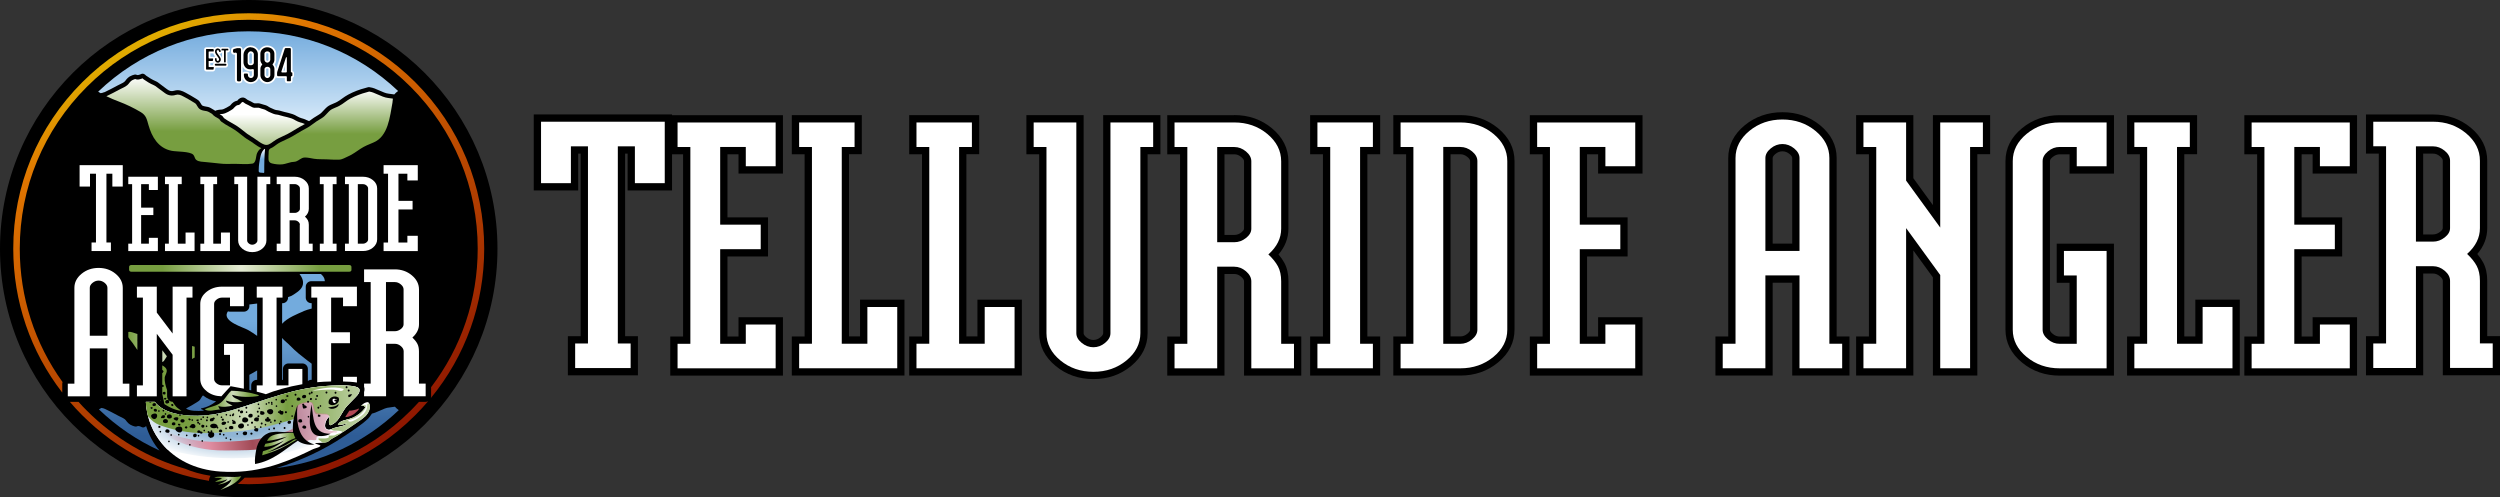
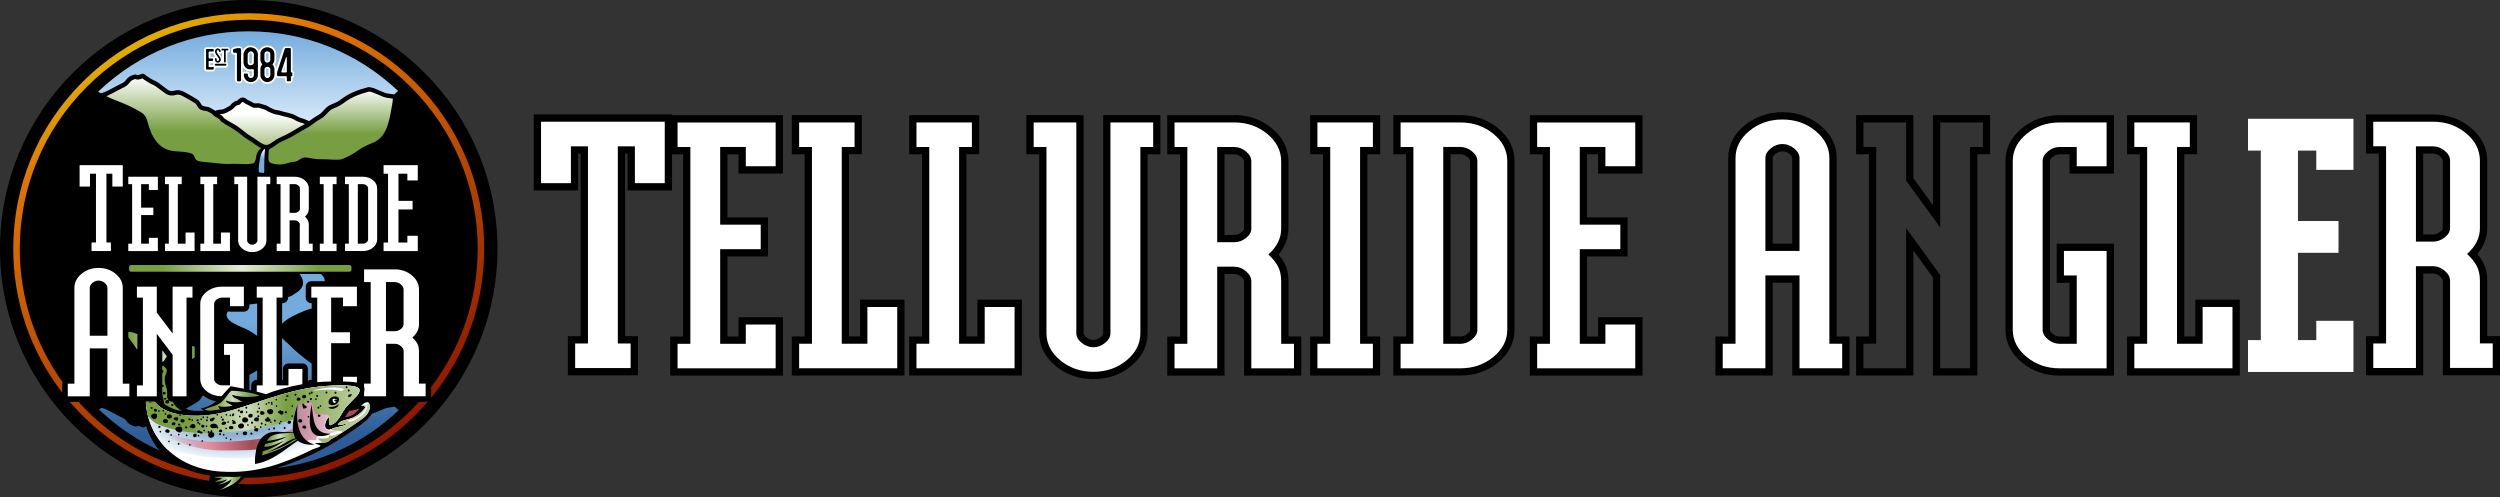
<svg xmlns="http://www.w3.org/2000/svg" xmlns:xlink="http://www.w3.org/1999/xlink" id="Layer_1" viewBox="0 0 552.5 109.94">
  <rect x="0" y="0" width="552.5" height="109.94" fill="#333333" stroke="none" />
  <defs>
    <style>.cls-1{fill:url(#radial-gradient);}.cls-1,.cls-2,.cls-3,.cls-4,.cls-5,.cls-6,.cls-7,.cls-8,.cls-9,.cls-10,.cls-11,.cls-12,.cls-13,.cls-14,.cls-15{fill-rule:evenodd;}.cls-2{fill:url(#linear-gradient);}.cls-16,.cls-6{fill:#fff;}.cls-3{fill:url(#linear-gradient-10);}.cls-4{fill:url(#radial-gradient-2);}.cls-17{fill:url(#linear-gradient-6);}.cls-5{fill:#b24855;}.cls-7{fill:url(#Gradient_Fill_11);}.cls-18{fill:url(#linear-gradient-12);}.cls-19{fill:url(#linear-gradient-11);}.cls-8{fill:url(#linear-gradient-8);}.cls-9{fill:url(#linear-gradient-9);}.cls-10{fill:url(#linear-gradient-3);}.cls-11{fill:url(#linear-gradient-2);}.cls-12{fill:url(#linear-gradient-4);}.cls-13{fill:url(#linear-gradient-7);}.cls-14{fill:url(#linear-gradient-5);}</style>
    <linearGradient id="linear-gradient" x1="57.88" y1="38.21" x2="57.88" y2="32.89" gradientUnits="userSpaceOnUse">
      <stop offset=".57" stop-color="#73abdd" />
      <stop offset="1" stop-color="#fff" />
    </linearGradient>
    <linearGradient id="Gradient_Fill_11" x1="54.89" y1="6.54" x2="54.89" y2="27.57" gradientUnits="userSpaceOnUse">
      <stop offset="0" stop-color="#73abdd" />
      <stop offset="1" stop-color="#d9ebfa" />
    </linearGradient>
    <linearGradient id="linear-gradient-2" x1="57.96" y1="32.15" x2="57.96" y2="21.44" gradientUnits="userSpaceOnUse">
      <stop offset="0" stop-color="#acc48a" />
      <stop offset=".64" stop-color="#fff" />
    </linearGradient>
    <linearGradient id="linear-gradient-3" x1="40.64" y1="37.79" x2="40.64" y2="16.89" gradientUnits="userSpaceOnUse">
      <stop offset=".42" stop-color="#779e40" />
      <stop offset="1" stop-color="#fff" />
    </linearGradient>
    <linearGradient id="linear-gradient-4" x1="73.1" y1="36.93" x2="73.1" y2="19.52" xlink:href="#linear-gradient-3" />
    <radialGradient id="radial-gradient" cx="-52.67" cy="75.92" fx="-52.67" fy="75.92" r="22.5" gradientTransform="translate(93.8 6.8) scale(.77 .69)" gradientUnits="userSpaceOnUse">
      <stop offset="0" stop-color="#e6ecd6" />
      <stop offset="1" stop-color="#779e40" />
    </radialGradient>
    <linearGradient id="linear-gradient-5" x1="45.25" y1="88.55" x2="57.24" y2="88.55" gradientUnits="userSpaceOnUse">
      <stop offset=".19" stop-color="#779e40" />
      <stop offset=".52" stop-color="#cfddbc" />
      <stop offset=".85" stop-color="#779e40" />
    </linearGradient>
    <radialGradient id="radial-gradient-2" cx="51.7" cy="92.5" fx="51.7" fy="92.5" r="22.47" gradientTransform="translate(0 51.6) scale(1 .44)" gradientUnits="userSpaceOnUse">
      <stop offset=".42" stop-color="#90b5d4" />
      <stop offset="1" stop-color="#fff" />
    </radialGradient>
    <linearGradient id="linear-gradient-6" x1="32.24" y1="89.3" x2="81.77" y2="89.3" gradientUnits="userSpaceOnUse">
      <stop offset=".19" stop-color="#779e40" />
      <stop offset=".45" stop-color="#cfddbc" />
      <stop offset=".63" stop-color="#779e40" />
      <stop offset=".98" stop-color="#c2d4aa" />
    </linearGradient>
    <linearGradient id="linear-gradient-7" x1="73.29" y1="102.56" x2="37.55" y2="108.73" gradientTransform="translate(3.19 -12.04) rotate(1.53)" gradientUnits="userSpaceOnUse">
      <stop offset="0" stop-color="#d8839c" stop-opacity=".47" />
      <stop offset=".51" stop-color="#a14a56" />
      <stop offset=".77" stop-color="#df8da1" />
      <stop offset="1" stop-color="#d8839c" stop-opacity=".1" />
    </linearGradient>
    <linearGradient id="linear-gradient-8" x1="47.36" y1="106.78" x2="53.32" y2="106.78" xlink:href="#linear-gradient-5" />
    <linearGradient id="linear-gradient-9" x1="57.92" y1="98.12" x2="65.64" y2="98.12" xlink:href="#linear-gradient-5" />
    <linearGradient id="linear-gradient-10" x1="28.35" y1="76.68" x2="43.03" y2="76.68" gradientUnits="userSpaceOnUse">
      <stop offset="0" stop-color="#779e40" />
      <stop offset=".52" stop-color="#cfddbc" />
      <stop offset="1" stop-color="#779e40" />
    </linearGradient>
    <linearGradient id="linear-gradient-11" x1="28.95" y1="8.39" x2="81.21" y2="101.93" gradientUnits="userSpaceOnUse">
      <stop offset=".02" stop-color="#e0ab00" />
      <stop offset=".15" stop-color="#e07500" />
      <stop offset="1" stop-color="#8c1400" />
    </linearGradient>
    <linearGradient id="linear-gradient-12" x1="54.99" y1="60.39" x2="54.99" y2="103.07" gradientUnits="userSpaceOnUse">
      <stop offset=".25" stop-color="#73abdd" />
      <stop offset=".84" stop-color="#2e5c96" />
    </linearGradient>
  </defs>
  <g>
    <path class="cls-15" d="m109.94,54.97c0,30.36-24.61,54.97-54.97,54.97S0,85.33,0,54.97,24.61,0,54.97,0s54.97,24.61,54.97,54.97Z" />
    <path class="cls-2" d="m58.24,38.21c-.07,0-.15-.01-.21-.02-.14-.02-.29-.02-.43-.03-.12-.01-.25-.03-.34-.11-.13-.13-.08-.39-.08-.55,0-.11.02-.67.03-.75.02-.18.04-.37.06-.55.05-.36.1-.72.17-1.07.11-.55.24-1.15.52-1.62.4-.66.62-.61.62-.61,0,0-.18,1.82-.18,3.95v1.08c0,.1.02.25-.11.29-.02,0-.04,0-.06.01Z" />
    <path class="cls-7" d="m23.09,20.38c.97-.47,1.98-.99,2.92-1.5.14-.08.31-.16.48-.24.43-.2.97-.46,1.18-.75.35-.48.76-.97,1.51-1.23l.11-.04c.13-.05.28-.1.43-.13.25-.05.44.03.55.07.03,0,.06.02.09.03.13.03.38-.06.58-.12l.07-.02s.05-.02.07-.04c.13-.07.38-.19.69-.08.19.07.33.2.44.31.03.03.07.07.1.09.56.39,1.31.88,2.1,1.21.37.15.65.38.93.6.1.07.19.15.29.22.27.2.54.4.8.6l.54.4c.5.38.99.47,1.54.29.98-.31,1.79.05,2.46.41.77.42,1.59.87,2.34,1.35l.13.08c.23.14.49.3.69.6.07.1.13.21.2.32.14.24.27.46.42.54.2.1.45.14.71.19.33.05.71.11,1.06.31l.19.11c.21.12.42.24.64.38.08.05.15.11.21.16.05-.03.11-.06.18-.09.05-.02.1-.03.15-.04.02,0,.04,0,.06-.02.28-.09.54-.1.77-.12.09,0,.19,0,.28-.02.3-.03.62-.19.95-.37l.11-.05c.09-.04.16-.09.24-.14.11-.07.22-.14.36-.21.15-.07.26-.16.35-.29.25-.35.8-.77,1.24-.86.04,0,.08-.01.12-.02.02,0,.05,0,.07-.01.01-.02.04-.06.06-.09.06-.07.13-.16.22-.24.46-.4.99-.49,1.43-.26.14.07.25.16.35.24.07.06.14.11.2.15.11.06.23.12.36.18.14.06.29.13.42.2.07.04.15.08.22.13.15.09.3.17.44.23.12.05.25.05.48.03h.15c.4-.03.75.03,1.08.17.14.06.29.1.46.14.2.05.41.1.62.2.17.07.32.17.45.26.12.08.23.15.33.19.21.09.42.18.63.28l.11.05c.14.06.35.15.54.19.1.02.2.03.3.04.14.02.27.04.41.07.19.04.38.1.57.16.2.06.39.12.58.16.54.11,1.14.27,1.81.48.36.11.67.29.96.46l.1.05c.32.18.6.3.9.39l.14.04c.09.02.18.05.27.08.23.07.48.17.74.3.17.08.35.15.54.23,0,0,0,0,.01-.01.61-.47,1.27-.91,2.22-1.47.36-.21.66-.54.97-.88.24-.26.48-.52.77-.77.41-.34.92-.56,1.42-.76.29-.12.56-.23.79-.36.39-.21.75-.47,1.13-.75.42-.3.85-.61,1.33-.86,1.17-.63,2.49-1.14,3.81-1.47.18-.05.3-.08.38-.11.37-.12.48-.09.99.03l.18.04c.31.07.62.21.91.34.16.07.31.14.45.19.22.08.45.18.67.28.37.16.72.32,1.06.4.34.08.7.12,1.07.17.22.02.44.06.66.09.21-.27.53-.52.85-.76-8.96-8.51-20.65-13.19-33.06-13.19s-24.24,4.73-33.23,13.34c.18.11.36.22.54.33.29-.04.56-.1.8-.22Z" />
    <path d="m86.53,63.56h.72c.13,0,.32.03.55.22.14.12.17.19.17.19v7.65s-.06.07-.14.13c-.19.15-.37.22-.58.22h-.72v-8.42h0Z" />
    <path class="cls-11" d="m60.51,31.21c.65-.49,1.38-.82,2.08-1.14.34-.15.65-.3.96-.46.5-.26.99-.56,1.47-.85.39-.24.79-.48,1.18-.7.14-.08.28-.15.41-.22.26-.14.52-.28.77-.43-.22-.1-.42-.18-.61-.24-.08-.02-.15-.04-.22-.06l-.16-.04c-.38-.11-.73-.26-1.12-.48l-.1-.06c-.26-.15-.51-.29-.77-.37-.65-.2-1.21-.35-1.73-.46-.23-.05-.45-.12-.66-.18-.17-.05-.34-.1-.5-.14-.1-.02-.2-.03-.3-.05-.13-.02-.27-.03-.4-.06-.21-.05-.44-.13-.73-.26l-.11-.05c-.2-.09-.39-.18-.59-.26-.19-.08-.35-.18-.49-.27-.11-.07-.22-.14-.31-.18-.14-.06-.3-.1-.48-.15-.19-.05-.39-.1-.6-.19-.2-.09-.4-.12-.66-.1h-.13c-.28.02-.59.05-.93-.1-.19-.08-.37-.19-.54-.28-.07-.04-.14-.08-.2-.12-.11-.06-.23-.11-.34-.17-.15-.06-.29-.13-.45-.22-.13-.07-.23-.16-.33-.23-.08-.06-.15-.11-.21-.15-.07-.04-.23.05-.34.14-.02.02-.06.06-.09.11-.05.07-.12.15-.21.23-.21.19-.42.21-.56.23h-.07c-.14.04-.48.28-.63.48-.19.26-.42.45-.71.6-.1.05-.18.1-.26.15-.1.06-.2.13-.32.19l-.11.06c-.38.19-.8.41-1.28.46-.11.01-.23.02-.33.02-.1,0-.19.01-.27.02.18.1.37.21.54.34.16.13.25.28.33.4.03.05.08.12.1.14.52.39,1.07.7,1.67,1.04.45.25.9.51,1.35.81.47.32.9.66,1.31.99.54.44,1.06.85,1.67,1.2.39.22.77.49,1.15.76.56.4,1.14.81,1.7,1.02.76.28,1.25-.04,2.13-.7l.04-.03Z" />
    <path class="cls-10" d="m56.09,31.71c-.37-.26-.72-.51-1.07-.71-.67-.38-1.24-.84-1.8-1.29-.41-.33-.8-.65-1.24-.94-.41-.28-.86-.53-1.29-.77-.59-.34-1.2-.68-1.77-1.11-.17-.12-.26-.28-.34-.4-.04-.06-.08-.13-.1-.15-.15-.11-.32-.21-.51-.32-.27-.14-.54-.29-.78-.51-.07-.07-.13-.13-.19-.2-.06-.08-.1-.12-.15-.15-.18-.12-.39-.23-.58-.34l-.2-.11c-.2-.12-.46-.16-.74-.2-.31-.05-.67-.11-1.01-.29-.41-.21-.62-.58-.81-.91-.05-.09-.11-.18-.16-.27-.08-.12-.19-.19-.39-.32l-.15-.09c-.73-.47-1.53-.91-2.28-1.31-.67-.36-1.14-.52-1.71-.34-.85.27-1.66.13-2.41-.43l-.54-.4c-.27-.2-.53-.4-.8-.59-.11-.08-.21-.16-.32-.24-.23-.19-.46-.36-.69-.46-.88-.36-1.68-.89-2.28-1.3-.09-.06-.16-.13-.23-.2-.02-.01-.03-.03-.05-.05-.05.03-.11.05-.17.07l-.07.02c-.29.1-.68.24-1.08.16-.11-.02-.19-.06-.25-.08-.02,0-.04-.02-.06-.02-.04.01-.14.05-.24.09l-.13.05c-.44.15-.71.43-1.04.88-.36.49-.99.79-1.54,1.05-.16.08-.31.15-.44.22-.96.52-1.98,1.05-2.97,1.52.89.44,1.82.82,2.77,1.18,1.6.6,3.31,1.42,4.8,2.31,1.22.72,1.37,1.58,1.73,2.87.74,2.62,2.17,5.13,5.14,5.7,1.12.22,4.01.1,4.76.86.33.34.29.83.66,1.14.52.46,1.54.42,2.19.5,1,.13,2,.17,2.99.31,1.1.15,2.28.07,3.39.07,1.29,0,2.55.16,3.83-.05.89-.14.75-1.68,1.05-2.32.07-.15.15-.29.23-.42.17-.26.3-.42.56-.58.05-.03.1-.07.15-.1-.59-.26-1.14-.65-1.68-1.03Z" />
    <path class="cls-12" d="m86.41,21.74c-.39-.05-.79-.1-1.18-.19-.43-.1-.84-.28-1.23-.45-.21-.09-.41-.18-.62-.26-.16-.06-.33-.14-.5-.21-.26-.11-.52-.23-.74-.28l-.18-.04c-.18-.04-.33-.08-.37-.08-.02,0-.06.02-.1.03-.1.03-.23.08-.45.13-1.23.31-2.5.8-3.59,1.38-.42.23-.81.5-1.22.8-.38.27-.78.56-1.21.8-.28.16-.59.29-.89.41-.43.18-.88.37-1.17.61-.24.2-.45.44-.68.68-.35.38-.71.77-1.2,1.06-.91.53-1.54.95-2.11,1.4-.62.48-1.23.81-1.89,1.16-.13.07-.27.14-.41.22-.37.21-.75.43-1.14.67-.49.3-1,.61-1.53.88-.33.17-.67.33-1.01.48-.69.31-1.34.61-1.9,1.03l-.04.03c-.27.2-.54.41-.83.58-.34.2-.69.22-.81.67-.05.19-.03.37-.04.57-.03.45-.05.92-.03,1.38.02.49.26.78.74.91.72.19,1.64.29,2.38.2.67-.09,1.26-.35,1.91-.48.35-.07.74-.04,1.08-.16.65-.23,1.1-.82,1.84-.86.67-.04,1.42.17,2.08.27.94.15,1.88.08,2.84.13.91.04,1.82.11,2.73.07.74-.03,1.32-.45,2-.73,1-.42,1.86-1.11,2.76-1.69.87-.57,1.83-.96,2.79-1.35,3.33-1.33,3.67-5.77,4.24-8.78.05-.29.06-.62.1-.94-.14-.02-.29-.04-.45-.06Z" />
    <path class="cls-1" d="m77.68,59.64c0,.23-.21.41-.46.41H28.99c-.25,0-.46-.18-.46-.41v-.66c0-.23.21-.41.46-.41h48.22c.26,0,.46.19.46.41v.66Z" />
    <g>
      <path class="cls-16" d="m59.08,10.05c-.26,0-.52.05-.75.14-.23.09-.44.22-.62.38-.18.16-.32.36-.42.58-.02.05-.04.1-.06.14,0-.01-.01-.03-.02-.05-.11-.24-.25-.44-.43-.62-.18-.18-.39-.32-.63-.41-.24-.1-.49-.15-.76-.15-.35,0-.66.08-.94.24-.31.18-.57.44-.77.78-.02.04-.04.08-.06.12v-.26c0-.19-.07-.35-.2-.49-.13-.13-.3-.2-.48-.2h-.71s-.67.2-.67.2c-.32.1-.51.35-.51.67v.27c0,.22.09.42.26.55.12.1.27.15.42.15.06,0,.13,0,.19-.03h0v5.64c0,.19.07.36.21.5.13.13.3.19.48.19h.31c.19,0,.36-.07.49-.2.13-.13.2-.3.2-.49v-.37s0,0,0,0c.1.24.25.45.42.63.17.18.39.33.63.43.24.1.5.15.76.15.27,0,.52-.06.75-.16.24-.1.44-.24.62-.42.17-.18.31-.39.41-.61.01-.03.02-.06.04-.09.01.03.02.07.04.1.1.23.24.43.42.61.17.17.38.31.61.42.24.11.49.16.76.16.3,0,.59-.07.86-.22.32-.16.58-.4.78-.71.12-.18.2-.36.25-.55.11.12.27.19.45.19h1.54v.57c0,.33.23.56.56.56h.57c.14,0,.28-.05.38-.14.12-.12.19-.26.19-.41v-.62c.06-.03.12-.07.17-.13.09-.1.15-.23.15-.38v-.5c0-.24-.12-.43-.32-.51v-4.8c0-.17-.07-.33-.19-.45-.12-.12-.28-.18-.45-.18h-.88c-.31,0-.55.18-.63.46l-1.47,4.52c0-.21-.04-.42-.12-.61-.06-.14-.13-.26-.21-.37.08-.12.15-.25.21-.39.09-.21.13-.44.13-.66v-1.34c0-.25-.05-.5-.16-.73-.11-.22-.25-.41-.43-.57-.18-.16-.38-.29-.62-.38-.23-.09-.48-.14-.75-.14h0Zm0,3.41s-.04,0-.07-.02c-.04-.02-.08-.05-.11-.08-.02-.03-.04-.05-.06-.08-.01-.03-.02-.05-.02-.08v-1.34s0-.02.04-.05c.06-.04.12-.06.21-.06.12,0,.18.04.21.07.02.01.04.04.04.05v1.34s0,.05-.04.11c-.04.05-.07.09-.12.11h-.02s-.02.02-.02.02c0,0-.02.01-.05.01h0Zm-3.82.59c-.06,0-.08,0-.08,0-.01-.01-.03-.03-.04-.05-.03-.06-.03-.09-.04-.1,0-.04-.01-.08-.01-.1v-1.64c0-.07.02-.14.06-.22.04-.07.09-.13.15-.16,0,0,.04-.01.09-.01.08,0,.14.03.2.08.07.07.08.12.08.17v1.84s0,.02-.02.07c0,.02-.01.03-.03.05-.02.02-.04.04-.07.05,0,0-.04.02-.14.02h-.16Zm2.11.35v-.27s.06.1.09.14c-.03.04-.06.09-.09.13h0Zm5.26,1.24l.33-1.03v1.03h-.33Zm-9.01.41v-1.3c.07.13.15.25.24.36.15.18.35.34.58.45.24.12.51.18.82.18h.16c.08,0,.17,0,.25-.02v.87c0,.08-.02.14-.08.19-.05.05-.09.07-.15.07h-.02c-.08,0-.13-.03-.18-.08-.05-.05-.07-.11-.07-.19v-.14c0-.34-.24-.59-.59-.59h-.52c-.16,0-.3.06-.41.17,0,0-.01.01-.02.02h0Zm5.46.81s-.05,0-.06-.01c-.05-.03-.09-.05-.12-.08-.02-.02-.04-.05-.06-.08-.02-.03-.02-.06-.02-.08v-1.34s.01-.03.04-.05c.06-.05.12-.07.21-.07.12,0,.18.04.21.07.02.02.04.04.04.05v1.34s0,.05-.04.11c-.03.05-.07.08-.13.11h-.02s-.02.02-.02.02c-.01,0-.03,0-.05,0h0Zm-10.97-6.53h-.04c-.14,0-.28.04-.41.1-.09.04-.17.1-.25.17-.09-.1-.21-.15-.36-.15h-1.44c-.13,0-.25.05-.35.14-.09.08-.15.21-.15.36v4.34c0,.14.05.27.15.36.1.09.22.14.35.14h1.44c.25,0,.44-.17.49-.41l.07-.33s.01-.08.01-.11h2.21c.16,0,.3-.06.41-.18.11-.12.16-.26.16-.41v-.05c0-.15-.06-.29-.16-.4,0,0-.01-.01-.02-.02.01-.04.02-.09.02-.13v-2.17h.1c.14,0,.28-.06.37-.17.09-.11.13-.25.1-.4l-.04-.21c-.04-.23-.23-.38-.47-.38h-1.29c-.12,0-.23.04-.31.11-.06-.04-.13-.08-.21-.11-.12-.05-.25-.08-.38-.08h0Zm.87,1.4s.08-.1.1-.15v1.26c-.04-.15-.11-.29-.21-.43l-.37-.52h.1c.14,0,.27-.06.37-.16h0Zm-2.51.07h.66c.05.16.12.32.23.46l.17.24c-.11.01-.2.06-.28.13-.08-.05-.17-.08-.27-.08h-.5v-.76h0Zm2.52,1.92c.04-.07.07-.14.09-.21v.21h-.09Zm-2.52.19h.44c.12,0,.23-.04.32-.11.01.02.02.04.04.05-.02.02-.04.03-.05.05-.1.11-.16.25-.16.4v.05s0,.06,0,.08h-.58v-.53h0Z" />
      <path d="m59.08,10.45c.21,0,.41.04.6.11.19.07.35.17.49.3.14.13.25.28.34.45.08.18.13.36.13.55v1.34c0,.17-.03.35-.1.51-.07.17-.15.32-.27.45-.05.07-.04.13.01.19.11.12.2.26.27.41.06.15.1.32.1.5v1.34c0,.28-.08.55-.25.8-.16.25-.38.44-.64.58-.21.11-.44.17-.67.17-.21,0-.41-.04-.59-.13-.19-.08-.35-.2-.49-.34-.14-.14-.25-.31-.34-.49-.08-.19-.12-.39-.12-.6v-1.34c0-.35.12-.65.36-.91.02-.03.03-.06.04-.09,0-.03,0-.06-.04-.09-.12-.14-.2-.29-.27-.45-.06-.17-.1-.34-.1-.52v-1.34c0-.2.04-.38.12-.55.08-.17.19-.32.33-.45.14-.13.31-.23.49-.3.19-.07.39-.11.6-.11m0,3.4c.1,0,.19-.02.26-.07.11-.06.21-.14.28-.24.07-.11.11-.22.11-.33v-1.34c0-.14-.07-.26-.19-.36-.13-.1-.28-.15-.46-.15s-.33.05-.45.15c-.13.1-.19.22-.19.36v1.34c0,.08.02.15.05.23.03.08.08.15.14.21.06.06.13.11.21.15.08.04.16.06.25.06m0,3.4c.1,0,.19-.02.26-.07.11-.06.21-.14.28-.24.07-.11.11-.22.11-.33v-1.34c0-.14-.07-.26-.19-.36-.13-.1-.28-.15-.46-.15s-.33.05-.45.15c-.13.1-.19.22-.19.36v1.34c0,.08.02.15.05.23.03.08.08.15.14.21.06.06.13.11.21.15.08.04.16.06.25.06m-3.68-6.8c.21,0,.42.04.61.12.19.08.36.19.5.33.14.14.26.31.34.49.08.19.12.39.12.6v4.59c0,.22-.04.42-.12.61-.08.19-.19.35-.33.49-.14.14-.3.25-.49.33-.19.08-.39.12-.59.13-.22,0-.42-.04-.61-.12-.19-.08-.36-.19-.5-.34-.14-.15-.26-.32-.34-.51-.08-.19-.12-.4-.12-.62v-.12c0-.05.02-.1.05-.13.04-.04.08-.06.14-.06h.52c.13,0,.19.06.19.19v.14c0,.18.06.33.18.45.12.13.26.2.44.21.02,0,.04,0,.06,0,.16,0,.31-.06.43-.18.13-.13.2-.29.2-.48v-1.11c0-.07-.02-.12-.08-.16-.04-.03-.08-.04-.12-.04-.02,0-.03,0-.05,0-.13.03-.27.05-.4.05h-.16c-.24,0-.46-.05-.64-.13-.18-.09-.34-.21-.46-.36-.12-.14-.21-.31-.28-.5-.06-.19-.1-.38-.1-.57v-1.64c0-.3.08-.59.24-.87.16-.27.36-.49.62-.64.22-.13.47-.19.75-.19m-.13,3.99h.16c.13,0,.23-.02.31-.06.08-.04.15-.09.2-.15.05-.06.09-.12.11-.19.02-.07.03-.13.03-.19v-1.84c0-.17-.07-.33-.2-.45-.13-.13-.29-.19-.47-.19-.12,0-.21.02-.29.07-.11.07-.21.17-.29.3-.08.13-.12.27-.12.41v1.64s0,.08.01.15c0,.07.03.15.07.22.04.08.09.14.16.2.07.06.18.08.31.08m8.76-3.8c.07,0,.12.03.17.07.05.05.07.1.07.17v4.98s.02.09.05.12c.03.03.07.05.12.05.11,0,.16.05.16.16v.5s-.01.09-.04.12c-.03.03-.07.05-.12.05-.11,0-.16.05-.16.16v.8s-.02.09-.05.12c-.03.03-.07.05-.12.05h-.57c-.11,0-.16-.06-.16-.16v-.8s-.02-.09-.05-.12c-.03-.03-.07-.04-.12-.04h-1.76c-.07,0-.12-.02-.16-.07-.05-.05-.07-.1-.07-.16v-.47c0-.1.01-.19.04-.26l1.65-5.08c.03-.12.12-.18.25-.18h.88m-1.71,5.39h.88s.09-.02.12-.05c.04-.03.05-.07.05-.12v-3.1c0-.06-.03-.09-.09-.1,0,0-.02,0-.02,0-.04,0-.07.02-.09.07l-1,3.08c-.02.06-.01.11.02.15.04.05.08.07.13.07m-9.37-5.39c.08,0,.15.03.21.09.06.06.09.13.09.21v6.77c0,.08-.03.15-.09.21-.06.06-.13.09-.21.09h-.31c-.08,0-.15-.03-.21-.09-.06-.06-.09-.13-.09-.21v-5.77c0-.1-.04-.18-.11-.24-.05-.04-.11-.06-.17-.06-.03,0-.05,0-.08.01l-.14.04s-.06.01-.08.01c-.06,0-.12-.02-.17-.06-.08-.06-.11-.14-.11-.24v-.27c0-.15.07-.25.22-.29l.66-.18h.6m-4.83.07c.08,0,.16.02.23.05.08.03.15.08.21.14.06.06.1.13.14.21.03.08.05.16.05.25h0s-.01.07-.04.09c-.02.03-.05.04-.09.04h-.13s-.06-.01-.08-.04c-.02-.02-.03-.05-.03-.09,0-.07-.03-.13-.07-.19-.05-.05-.11-.08-.18-.09h0c-.07,0-.13.02-.19.07-.06.05-.08.11-.08.19,0,.17.05.32.15.46l.58.82c.12.17.18.35.18.55,0,.12-.03.24-.1.35-.07.11-.15.2-.26.26-.09.05-.19.08-.29.08-.09,0-.17-.02-.25-.05-.08-.03-.15-.08-.2-.14-.06-.06-.1-.13-.14-.21-.03-.08-.05-.16-.05-.25v-.23s.01-.06.03-.09c.02-.03.05-.04.09-.04h.12s.07.01.09.04c.02.02.03.05.03.09v.23c0,.07.03.14.08.19.05.05.11.08.19.08.03,0,.06-.01.1-.03.05-.03.09-.07.12-.13.03-.05.05-.11.05-.17,0-.12-.04-.23-.11-.33l-.58-.82c-.13-.19-.21-.41-.21-.63,0-.09.01-.18.04-.26.03-.08.08-.15.13-.21.06-.06.12-.11.2-.15.08-.04.16-.06.25-.06,0,0,.02,0,.02,0m2.2.08s.07.02.08.06l.04.21s0,.05-.02.07c-.02.02-.04.03-.06.03h-.42s-.04,0-.06.02c-.02.02-.03.03-.03.06v2.49c0,.05-.03.08-.08.08h-.21c-.05,0-.08-.03-.08-.08v-2.49s0-.04-.02-.06c-.02-.02-.04-.02-.06-.02h-.42s-.05,0-.06-.03c-.01-.02-.02-.04-.01-.06l.03-.21s.03-.07.08-.07h1.29m-3.25.04c.06,0,.09.03.1.09l.07.35s0,.06-.02.09c-.02.02-.05.04-.08.04h-.94c-.07,0-.11.04-.11.1v1.34s0,.05.03.07c.02.02.05.03.08.03h.79s.06.01.08.04c.02.02.02.06.02.09l-.07.35c0,.06-.04.09-.1.09h-.83v1.22c0,.07.03.11.11.11h.94s.06.01.08.04c.02.02.03.05.02.09l-.07.35c0,.06-.04.09-.1.09h-1.44s-.06,0-.08-.03c-.02-.02-.03-.05-.03-.08v-4.34s.01-.06.03-.08c.02-.02.05-.03.08-.03h1.44m2.77,3.27s.09.02.13.05c.03.04.05.08.05.13v.05c0,.05-.02.1-.05.13-.04.04-.08.06-.13.06h-2.21s-.09-.02-.13-.06c-.03-.04-.05-.08-.05-.13v-.05s.02-.09.05-.13c.04-.04.08-.06.13-.06h2.21" />
    </g>
    <g>
      <path class="cls-16" d="m21.21,53.59v-15.2h-1.32v2.84h-2.3v-4.73h9.54v4.73h-2.3v-2.84h-1.31v15.2h.99v1.89h-4.28v-1.89h.99Z" />
      <path class="cls-16" d="m29.2,53.85v-13.15h-.85v-1.64h6.54v2.93h-1.99v-1.29h-1.71v5.19h2.7v1.64h-2.7v6.32h1.71v-1.29h1.99v2.93h-6.54v-1.64h.85Z" />
      <path class="cls-16" d="m39.3,40.7v13.15h1.71v-2.46h1.99v4.1h-6.54v-1.64h.85v-13.15h-.85v-1.64h3.7v1.64h-.85Z" />
      <path class="cls-16" d="m47.13,40.7v13.15h1.7v-2.46h1.99v4.1h-6.54v-1.64h.85v-13.15h-.85v-1.64h3.7v1.64h-.85Z" />
      <path class="cls-16" d="m51.77,39.06h2.85v14.08c0,.24.12.45.35.65.24.2.5.29.78.29s.55-.1.78-.29c.24-.2.36-.41.36-.65v-14.08h2.84v1.64h-.85v12.44c0,.7-.31,1.31-.92,1.82-.62.51-1.35.76-2.21.76s-1.59-.26-2.2-.76c-.62-.51-.92-1.12-.92-1.82v-12.44h-.85v-1.64Z" />
      <path class="cls-16" d="m66.28,49.67c0-.25-.12-.47-.36-.67-.24-.2-.5-.3-.78-.3h-1.14v6.79h-2.85v-1.64h.85v-13.15h-.85v-1.64h3.98c.85,0,1.59.26,2.2.77.62.51.92,1.12.92,1.83v4.5c0,.64-.28,1.21-.85,1.72.28.26.5.53.64.8.14.27.21.6.21,1v4.17h.85v1.64h-2.85v-5.81Zm-2.28-2.62h1.14c.28,0,.54-.09.78-.28.24-.19.36-.39.36-.62v-4.51c0-.24-.12-.46-.36-.65-.24-.2-.5-.3-.78-.3h-1.14v6.36Z" />
      <path class="cls-16" d="m73.53,40.7v13.15h.85v1.64h-3.7v-1.64h.85v-13.15h-.85v-1.64h3.7v1.64h-.85Z" />
      <path class="cls-16" d="m76.24,53.85h.85v-13.15h-.85v-1.64h3.98c.85,0,1.59.25,2.21.76.62.51.92,1.11.92,1.82v11.26c0,.7-.31,1.31-.92,1.82-.62.51-1.35.76-2.21.76h-3.98v-1.64Zm3.98-13.15h-1.14v13.15h1.14c.29,0,.54-.1.78-.29.24-.19.35-.41.35-.65v-11.27c0-.23-.12-.45-.35-.65-.24-.2-.5-.29-.78-.29Z" />
      <path class="cls-16" d="m85.76,53.59v-15.2h-.99v-1.89h7.56v3.38h-2.3v-1.49h-1.97v6h3.12v1.9h-3.12v7.31h1.97v-1.49h2.3v3.38h-7.56v-1.89h.99Z" />
    </g>
    <path class="cls-6" d="m81.41,88.87c-.81,0-1.19.41-1.6.78.53-.04.83.11.92.44-.76,1-1.79,1.84-3.14,2.37-1,.4-2.52.39-2.92,1.48.76-.05,1.43-.19,2.06-.36-.49.59-1.87.71-2.82.99-.65.19-.88.49-1.41.38-1.32-.29-.37-2.61.35-2.86-.13.5-.3,1.61.14,1.89,1.84-.64,2.22-2.29,3.36-3.84.4-.54,1.06-1.12,1.72-1.84.48-.52,1.61-1.42,1.36-2.26-.31-1.06-4.66-.87-6.03-.82-8.44.35-14.71,3.28-22.21,5.47-3.71,1.08-8.08,1.67-12.31.74-2.12-.47-3.64-1.32-4.68-2.62h-1.97c.22,3.84,1.6,6.84,3.59,9.25,2.79,3.38,7.17,5.78,12.96,6.16,7.86.52,13.76-1.78,19.1-4.32.61-.29,1.21-.65,1.86-.83.21-.06,1.06-.29,1.07-.58,0-.13-1.1-.4-1.26-.54.26-.07.64-.05.9-.07.39-.02.76,0,1.14-.05.57-.07.86-.13,1.27-.51.45-.42,1.1-.68,1.62-1,1.1-.68,2.17-1.39,3.22-2.13,1.06-.75,2.31-1.49,3.04-2.21.73-.72,1.48-2.14.64-3.1Z" />
    <path class="cls-14" d="m51.6,88.87c.73.06,1.5.01,2.07-.16-.14.04-.41-.08-.54-.14-.18-.07-.33-.19-.49-.28-.18-.11-.39-.15-.57-.25-.35-.19-.68-.36-.78-.79,1.69.56,4.13.58,5.95.24-.13-.24-.46-.3-.71-.35-.3-.06-.58-.15-.88-.24-.18-.06-.38-.09-.57-.12-.41-.08-.83-.15-1.24-.21-.9-.13-1.81-.21-2.72-.22-1.02.9-1.48,2.15-2.68,2.88-.95.57-2.07.68-3.2,1.22.82.65,2.36.1,3.44.01-.3-.12-.33-.47-.45-.75.91.37,2.35.15,3.17-.08-.53-.28-1.49-.63-1.46-1.1.44.17,1.03.29,1.65.34Z" />
    <path class="cls-5" d="m77.22,90.75c.29.03.65-.04.93-.11.29-.07.65-.12.91-.26.09-.05.18-.21.23,0,.03.15-.25.4-.34.49-.37.38-.65.64-1.2.92-.19.1-.56.22-.77.29-.25.08-.43.1-.69.09l.92-1.41Z" />
    <path class="cls-4" d="m79.44,86.04c-.31-1.06-4.66-.87-6.03-.82-8.44.35-14.71,3.28-22.21,5.47-3.71,1.08-8.08,1.67-12.31.74-2.12-.47-3.64-1.32-4.68-2.62h-1.97c.22,3.84,1.6,6.84,3.59,9.25.35.43.73.84,1.13,1.23,4.25,1.26,9.23,1.99,14.54,1.99,6.92,0,13.25-1.23,18.17-3.27-.05-.02-.09-.04-.11-.06.11-.03.24-.04.37-.05,3.51-1.49,6.27-3.41,7.96-5.58-.11.04-.21.09-.32.14-1,.4-2.52.39-2.92,1.48.76-.05,1.43-.19,2.06-.36-.49.59-1.87.71-2.82.99-.65.19-.88.49-1.41.38-1.32-.29-.37-2.61.35-2.86-.13.5-.3,1.61.14,1.89,1.84-.64,2.22-2.29,3.36-3.84.4-.54,1.06-1.12,1.72-1.84.48-.52,1.61-1.42,1.36-2.26Z" />
    <path class="cls-17" d="m37.87,89.53s.04.09.06.13c-.03-.03-.06-.07-.06-.13Zm35.93,6.71c-.06.02-1.23.02-1.22.04.67.9-2.13.57-2.16.61-.21.24.26.45.39.55.26.19.38.34.64.41.05,0,.1,0,.15-.01.57-.07.86-.13,1.27-.51.45-.42,1.1-.68,1.62-1,.37-.23.75-.47,1.12-.72-.28.07-.56.19-.83.24-.37.07-.65.31-.98.4Zm7.77-7.12c-.08.01-.17.04-.26.09-.23.11-.16.27-.16.51,0,.32-.07.54-.19.82-.14.33-.34.67-.59.92-.21.21-1.1.9-1.33,1.03-.36.2-.71.43-1.1.57-.18.07-.41.15-.61.13-.05,0-.34-.03-.4-.22-.02-.06.15-.13.24-.16.08-.03.81-.22,1.05-.33.58-.26,1.31-.73,1.51-.94.48-.49.61-.62.82-.96.19-.3.6-.92.16-1.06-.15-.05-.4-.02-.56-.01-.06,0-.13,0-.2.01-.05.05-.11.1-.16.14.53-.04.83.11.92.44-.76,1-1.79,1.84-3.14,2.37-1,.4-2.52.39-2.92,1.48.76-.05,1.43-.19,2.06-.36-.49.59-1.87.71-2.82.99-.34.1-.56.23-.77.31.26.18.55.29.84.29.45,0,1.43-.04,1.81.33.66-.43,1.31-.87,1.95-1.32,1.06-.75,2.31-1.49,3.04-2.21.67-.67,1.36-1.92.81-2.85Zm-10.32,2.45c.42.01,1.43-.11,1.55.54.01,0,.03-.02.04-.02,0,.04-.02.08-.03.13,0,.05-.01.1-.03.14-.11.55-.18,1.38.2,1.62,1.84-.64,2.22-2.29,3.36-3.84.4-.54,1.06-1.12,1.72-1.84.48-.52,1.61-1.42,1.36-2.26-.31-1.06-4.66-.87-6.03-.82-8.44.35-14.71,3.28-22.21,5.47-3.71,1.08-8.08,1.67-12.31.74-2.12-.47-3.64-1.32-4.68-2.62h-1.97c.07,1.13.23,2.19.48,3.17,0,0,0,0,0,0,.74.96,1.61,1.6,2.69,2.01.52.2,1.85.6,2.57.8,1.82.52,4.52.87,6.11.91,3.37.09,6.4-.19,9.78-.53,1.23-.12,3.97-.59,5.17-.89,1.93-.48,4.51-1.22,5.51-1.52.73-.21.75-.76.91-1.56.16-.82.19-1.62,1.04-1.91.45-.15.95-.25,1.4-.33.28-.05.71-.16.93.05.6.58.32,1.86.93,2.42.28.26,1.11.11,1.51.12Zm-33.11-2.76h.02c.27.44.53.81.76,1.06.32.35.87.66,1.19.93-1.35-.11-2.78-.83-3.78-1.49-.12-.79-.31-1.51-.47-2.26v-1.55c.19.02.39.03.31-.29,0-.12-.16-.18-.31-.18v-2.57c.16-.07.2-.24.29-.37-.06-.2-.17-.29-.29-.32v-1.02c.47.24.86.58.96.94.18.67-.38,1.25-.42,1.79-.06.75.17,1.75.53,2.74v1.36c0,.67.55,1.22,1.22,1.22Zm-1.66-1.63c.13-.1.15-.46.01-.57-.71-.17-.73.71-.01.57Zm.26.75c-.22-.04-.36,0-.47.07-.14.48.65.41.47-.07Zm-.03,1.23c.34.06.5-.04.66-.15.25-1.12-1.43-.53-.66.15Zm1.45.13c-.11-.05-.24-.03-.31.08-.05.1-.03.26.08.31,0,0,0,0,0-.01.13.14.41.1.39-.13-.01-.11-.05-.2-.15-.24Zm-2.66-.82s-.08.06-.12.1c.05.02.09.05.14.08,0-.06-.01-.12-.02-.17Z" />
    <path class="cls-13" d="m62.26,97.81c.84-.23,1.55-.81,2.39-1,.43-.1.84-.05,1.26.06.36.1.6.38.92.56.13.07.27.09.4.17.15.08.24.13.41.05.29-.14.58-.42.91-.44.25-.02.47.07.72.07.18,0,.49.05.61-.12.09-.13.04-.25.06-.41.04-.23.17-.25.36-.33.38-.17.73-.28,1.14-.35.46-.08.94-.09,1.4-.2.34-.08.62-.31.98-.32.2,0,.62.12.71-.12.05-.12-1.34-.2-1.47-.22-.54-.07-1.17-.24-1.29-.86-.05-.22.03-.74.08-.96.08-.43.56-1.06.79-1.29.23-.22.1-.32-.2-.53-.14-.09-.32-.15-.48-.16-.55-.02-1.09,0-1.63-.06-.48-.06-.67-.46-.8-.91-.07-.26-.14-.51-.22-.76-.06-.21-.09-.44-.22-.62-.2-.29-.66-.19-.97-.19-.48,0-1.04.07-1.5.23-.31.11-.53.31-.79.51-.29.22-.44.48-.45.88-.02.53.12,1.06.13,1.58,0,.19.12,2.25.06,2.26-.45.06-.9.44-1.3.65-.66.34-1.33.47-2.02.69-.91.3-1.87.37-2.76.72-1,.39.94-.36,0,.05-1.07.46-3.75.8-6.49,1.01-1.56.11-3.19.18-4.76.2-2.42.03-4.69-.18-7.03-.75-.77-.19-1.47-.33-2.2-.63-.29-.12-.61-.25-.9-.36-.13-.05-.8-.32-.91-.31-1.14.12.87,1.4,1.14,1.53,3.55,1.66,7.34,2.46,11.26,2.42,3.11-.03,7.43.12,10.45-.83,1.07-.34,1.12-.59,2.2-.89Z" />
    <path class="cls-8" d="m48.68,108.32c1.82-.77,3.68-1.5,4.64-3.07-1.75.44-4.39-.18-5.96.25.45.19,1.41-.05,1.67.29-.52.22-1.09.39-1.51.7,1.08-.03,1.95-.26,2.72-.58-.46.61-1.32.85-2.08,1.17,1.3-.06,2.34-.79,3.01-1.15-.35,1.19-1.8,1.8-2.49,2.39Z" />
    <g>
      <path class="cls-15" d="m60.67,95.44c.38-.03.76-.04,1.17,0,.37.03.74.06,1.1.06.31,0,.61,0,.92,0,.09,0,.79,0,.85-.02.06-.02.04-.09.04-.14,0-.07,0-.15,0-.22-.02-.19-.03-.37-.04-.56,0-.39.02-.78.06-1.16.09-.78.26-1.55.48-2.3.08-.29.16-.58.25-.86.04-.14.09-.27.13-.41.04-.12.11-.26.12-.38-.38,4,.17,7.84,3.77,8.78-1.45.22-2.96-.2-3.7-.83-2.94,1.91-5.28,4.38-9.45,5.15-.12-1.04.07-2.09.24-3.11.36-2.13,1.7-3.2,2.11-3.43.39-.22.76-.42,1.2-.48.26-.04.5-.06.75-.08Z" />
      <path class="cls-15" d="m68.83,89.36c.52,2.9.14,6.55,4.2,6.5-.81.52-2.38.67-3.17.33-2.06-.91-1.32-4.65-1.03-6.83Z" />
      <path class="cls-9" d="m59.02,97.45c1.65-.15,2.96-.61,4.4-.95-1.37.74-2.93,1.3-4.79,1.59-.02.26-.22.35-.2.65,1.59.02,3.09-.77,4.32-1.36-1.03.91-2.83,1.84-4.62,2.34-.13.24-.08.65-.21.9,2.95-.81,5.39-2.1,7.73-3.48-.55-.21-1.09.35-1.51.62-1.38.87-3.12,1.72-4.99,2.16,2.2-.89,3.86-2.29,6.13-3.11-.2-.35-.34-.73-.43-1.12-.26-.09-.41-.05-.82-.03-2.35.15-4.4.2-5.01,1.81Z" />
    </g>
    <path class="cls-3" d="m28.35,73.38s.07-.02.11-.03c.58-.07,1.21.28,1.76.42.05.01.09.02.14.03v1.25c-.04.07-.04.15,0,.22v2.07c-.12-.17-.21-.29-.24-.34-.14-.2-.69-1.02-.82-1.21-.11-.16-.61-.72-.94-1.26v-1.15Zm7.52,4.02v2.62s.17-.1.19-.11c.07-.05.13-.11.19-.18.11-.13.2-.28.28-.43.07-.12.14-.22.22-.33.06-.07.09-.15.13-.24l-1.02-1.34Zm7.16-.78c-.17-.05-.37-.1-.58-.16v2.89c.1-.07.19-.13.24-.16.08-.05.2-.1.34-.17v-2.4Z" />
    <g>
      <path d="m35.44,95.22c-.24,0-.24.37,0,.37s.24-.37,0-.37Z" />
      <path d="m37.83,95.95c-.24,0-.24.37,0,.37s.24-.37,0-.37Z" />
      <path d="m35.12,91.02c.24,0,.24-.37,0-.37s-.24.37,0,.37Z" />
      <path d="m37.07,93.34c.31-.95-1.29-.99-1.02-.03.29.27.71.28,1.02.03Z" />
-       <path d="m36.46,91.85c-.27-.18-.72-.1-.77.21-.18.06-.16.36.06.36.06,0,.1-.02.13-.05.04.04.08.07.19.05.34,0,.41-.23.39-.56Z" />
      <path d="m37.34,97.37c-.24,0-.24.37,0,.37s.24-.37,0-.37Z" />
      <path d="m36.55,95.46c.15.14.38.21.74.18.74-.63-.88-1.28-.74-.18Z" />
      <path d="m35.37,94.12c-.09,0-.19,0-.28,0-.5.58.74.61.28,0Z" />
      <path d="m52.99,92.23c.24,0,.24-.37,0-.37s-.24.37,0,.37Z" />
      <path d="m53.71,90.84c-.38-.33-.92.12-.57.48.46.09.65-.07.57-.48Z" />
      <path d="m33.86,91.45c-.94.29-.25,1.17.25,1.16.76-.02,1-1.54-.25-1.16Z" />
      <path d="m52.78,90.95c.29,0,.29-.45,0-.45s-.29.45,0,.45Z" />
      <path d="m33.72,89.98c-.22-.03-.36,0-.47.07,0,.21.13.32.36.34.08-.09.13-.21.1-.41Z" />
      <path d="m54.86,92.83c.02-.7-1.56-.99-1.31.29.49.48,1.3.22,1.31-.29Z" />
      <path d="m33.52,88.81h-.61c.08.09.16.18.36.17.11-.03.18-.09.24-.17Z" />
      <path d="m49.38,92.53c-.09,0-.19,0-.28,0-.5.58.74.61.28,0Z" />
      <path d="m43.79,93.63c.29,0,.29-.45,0-.45s-.29.45,0,.45Z" />
      <path d="m42.85,96.61c.64.12.79-.43.49-.73-.67-.19-.83.47-.49.73Z" />
      <path d="m43.87,96.11c-.24,0-.24.37,0,.37s.24-.37,0-.37Z" />
      <path d="m42.46,93.73c-.27.09-.38.25-.39.41h0c-.24,0-.24.37,0,.37.06,0,.1-.02.13-.05.14.14.36.23.61.18.74-.15.33-1.15-.35-.91Z" />
      <path d="m45.14,94.96c-.24,0-.24.37,0,.37s.24-.37,0-.37Z" />
      <path d="m45.65,94.02c-.24,0-.24.37,0,.37s.24-.37,0-.37Z" />
      <path d="m44.37,95.79c.23.18.55-.14.32-.32-.1-.08-.2-.11-.34-.12-.02,0-.05,0-.07.01-.08-.4-.8-.34-.67.2.21.14.34.16.53.08.02.08.09.15.2.16.04,0,.06.02.02-.01Z" />
      <path d="m44.7,97.27c-.24,0-.24.37,0,.37s.24-.37,0-.37Z" />
      <path d="m39.87,93.09c.16.44.92.4.94-.14-.11-.45-.99-.44-.94.14Z" />
      <path d="m39.37,94.31c-1.73.4.73,2.18.91.68.07-.56-.29-.82-.91-.68Z" />
      <path d="m42.07,92.6s-.09-.06-.13-.1c-.18-.15-.45.11-.26.26.04.04.09.07.13.1.18.15.45-.11.27-.27Z" />
      <path d="m39.36,97.93s-.07.1-.08.16c-.06.23.3.33.36.1,0,0,0,0-.01,0,.16-.18-.11-.45-.26-.26Z" />
      <path d="m39.51,95.88c-.24,0-.24.37,0,.37s.24-.37,0-.37Z" />
      <path d="m41.26,96.04c-.24,0-.24.37,0,.37s.24-.37,0-.37Z" />
      <path d="m41.32,94.69c.02-.06,0-.16.1-.16,0-.21-.13-.32-.36-.34-.04.15-.27.14-.2.4.11.07.25.12.46.1Z" />
      <path d="m37.99,93.86c.25.18.49.19.75.02,0-.14,0-.27.01-.41-.29-.27-.88-.18-.76.39Z" />
      <path d="m41.96,98.12c-.24,0-.24.37,0,.37s.24-.37,0-.37Z" />
      <path d="m56.96,91.21c.29,0,.29-.45,0-.45s-.29.45,0,.45Z" />
      <path d="m51.59,91.34c-.12,0-.18.1-.18.2-.24.05-.23.44.04.44.17,0,.24-.15.21-.28.16-.07.14-.36-.07-.36Z" />
      <path d="m57.12,89.53c.24,0,.24-.37,0-.37s-.24.37,0,.37Z" />
      <path d="m50.9,91.99c.24,0,.24-.37,0-.37s-.24.37,0,.37Z" />
      <path d="m48.03,91.84c.24,0,.24-.37,0-.37s-.24.37,0,.37Z" />
      <path d="m45.72,93.11c.29,0,.29-.44,0-.44s-.29.44,0,.44Z" />
      <path d="m47.13,92.3c-.09.05-.18.09-.28.12-.43-.02-.6.37-.38.67.4.04.75.03.75-.31,0-.01-.01-.03-.02-.04.05-.02.1-.04.15-.07.26-.13.03-.51-.23-.39Z" />
      <path d="m58.87,89.47c.24,0,.24-.37,0-.37s-.24.37,0,.37Z" />
      <path d="m45.83,92.07c-.24,0-.24.37,0,.37s.24-.37,0-.37Z" />
      <path d="m59.43,89.19c.24,0,.24-.37,0-.37s-.24.37,0,.37Z" />
      <path d="m67.58,87.36c-.56-.32-1.11.26-.67.63.63.15.88-.25.67-.63Z" />
      <path d="m74.15,87.02c.29,0,.29-.45,0-.45s-.29.45,0,.45Z" />
      <path d="m63.19,88.56c.24,0,.24-.37,0-.37s-.24.37,0,.37Z" />
      <path d="m59.99,89.14c-.14.08-.11.35.09.35.22,0,.24-.31.06-.36.14-.08.11-.35-.09-.35-.22,0-.24.31-.05.36Z" />
      <path d="m61.05,88.51c.24,0,.24-.37,0-.37s-.24.37,0,.37Z" />
-       <path d="m62.8,88.29c-.59-.1-.85.11-.76.64.51.5,1.3-.16.76-.64Z" />
      <path d="m42.49,93.02c.24,0,.24-.37,0-.37s-.24.37,0,.37Z" />
      <path d="m44.11,93.87c.24,0,.24-.37,0-.37s-.24.37,0,.37Z" />
      <path d="m44.45,92.84c.24,0,.24-.37,0-.37s-.24.37,0,.37Z" />
      <path d="m44.91,92.38c.24,0,.24-.37,0-.37s-.24.37,0,.37Z" />
      <path d="m43.42,92.77c-.14.48.66.41.47-.07-.21-.03-.36,0-.47.07Z" />
      <path d="m48.95,92.39c.24,0,.24-.37,0-.37s-.24.37,0,.37Z" />
      <path d="m54.49,91.27c.24,0,.24-.37,0-.37s-.24.37,0,.37Z" />
      <path d="m45.14,94.38c0-.14,0-.28.01-.41-1.02-.5-.77,1-.01.41Z" />
      <path d="m54.44,89.88c-.29,0-.29.45,0,.45s.29-.45,0-.45Z" />
      <path d="m39.13,92.99c1.28-1.43-2.23-.6,0,0h0Z" />
      <path d="m34.53,90.98c.46-.35-.13-.89-.55-.51-.06.37.12.54.55.51Z" />
      <path d="m39.78,91.54c-.24,0-.24.37,0,.37s.24-.37,0-.37Z" />
      <path d="m39.85,93.99c0-.08,0-.17,0-.25-.11-.07-.25-.11-.46-.09-.23.27.17.54.46.34Z" />
      <path d="m36.57,91.68c.24,0,.24-.37,0-.37s-.24.37,0,.37Z" />
-       <path d="m34.48,89.34c-.18-.57-1.14-.11-.66.39.41.04.69-.03.66-.39Z" />
      <path d="m36.1,90.95c.24,0,.24-.37,0-.37s-.24.37,0,.37Z" />
      <path d="m37.94,92.3c.31-.95-1.27-.98-1.02-.03.26.29.75.3,1.02.03Z" />
      <path d="m64.56,91.77c-.24,0-.24.37,0,.37s.24-.37,0-.37Z" />
      <path d="m64.58,89.56c-.24,0-.24.37,0,.37s.24-.37,0-.37Z" />
      <path d="m63.69,93.64c.16,0,.31,0,.46.01.14-.2.23-.32.11-.57-.51-.34-.98.25-.57.56Z" />
      <path d="m65.31,87.01c-.29,0-.29.45,0,.45s.29-.45,0-.45Z" />
      <path d="m67.23,89.54c.05-.13-.01-.32-.2-.32-.01,0-.03,0-.04,0-.26,0-.28.34-.08.43-.07.11-.05.32.13.65,1.27-.09.67-.69.2-.76Z" />
      <path d="m66.83,94.55c.15.11.3.22.65.18.73-.56-.76-1.17-.65-.18Z" />
      <path d="m63.57,87.34s-.09,0-.13,0c-.24,0-.24.37,0,.37.04,0,.09,0,.13,0,.24,0,.24-.37,0-.37Z" />
      <path d="m65.93,93.21c.16.22.67.23.84.02.06-.29-.1-.4-.17-.58-.51-.08-.73.1-.67.55Z" />
      <path d="m66.43,88.31c.03-.62-1.05-.67-.84.14.25.19.77.1.84-.14Z" />
      <path d="m61.8,93.42c-.24,0-.24.37,0,.37s.24-.37,0-.37Z" />
      <path d="m61.1,89.57c-.24,0-.24.37,0,.37s.24-.37,0-.37Z" />
      <path d="m60.74,92.73c-.29,0-.29.45,0,.45s.29-.45,0-.45Z" />
      <path d="m62.12,90.83s-.02-.06-.04-.1c-.13-.21-.45-.02-.32.19,0,.01,0,.03.01.05,0,.01,0,.02,0,.03,0,0,0,0,0,.01-.02-.06-.08-.12-.17-.12-.24,0-.24.37,0,.37.04,0,.07-.01.1-.03,0,.02,0,.03,0,.05.13.22.29.4.74.35.16-.13.24-.34.2-.65-.12-.14-.33-.19-.52-.16Z" />
      <path d="m62.89,94.36c-.29,0-.29.45,0,.45s.29-.45,0-.45Z" />
      <path d="m63.2,90.88h-.04c-.29-.01-.29.44,0,.44.01,0,.03,0,.04,0,.29,0,.29-.44,0-.45Z" />
      <path d="m62.07,92.98c-.24,0-.24.37,0,.37s.24-.37,0-.37Z" />
      <path d="m68.17,91.91c-.24,0-.24.37,0,.37s.24-.37,0-.37Z" />
      <path d="m72.15,86.52c-.29,0-.29.45,0,.45s.29-.45,0-.45Z" />
      <path d="m70.35,91.61c-.08.09-.13.22-.11.41.12.12.44.12.56.02,0-.11,0-.22,0-.33-.23.03-.2-.15-.46-.09Z" />
      <path d="m70.82,89.54c-.24,0-.24.37,0,.37s.24-.37,0-.37Z" />
      <path d="m72.65,89.21c.91.88,2.69-.12,2.18-1.34-.98-.66-2.45.03-2.18,1.34Z" />
      <path d="m72.53,90.03c.85.82,2.56-.1,2.25-.76-.4.58-1.34.66-2.25.76Z" />
      <path d="m76.98,87.28c-.02.2-.03.39.08.49.46-.02.56-.37.76-.63-.38-.04-.6.06-.84.14Z" />
      <path d="m77.06,86.08c-.29,0-.29.45,0,.45s.29-.45,0-.45Z" />
      <path d="m68.08,88.57c-.29,0-.29.45,0,.45s.29-.45,0-.45Z" />
      <path d="m76.59,85.35c-.29,0-.29.45,0,.45s.29-.45,0-.45Z" />
      <path d="m70.36,89.87c-.29,0-.29.45,0,.45s.29-.45,0-.45Z" />
      <path d="m60.57,94.45c-.29,0-.29.45,0,.45s.29-.45,0-.45Z" />
      <path d="m68.59,87.96c-.08.09-.13.22-.1.41.54.19.66-.5.1-.41Z" />
      <path d="m68.44,86.76c-.29,0-.29.45,0,.45s.29-.45,0-.45Z" />
      <path d="m70.08,87.28c-.29,0-.29.45,0,.45s.29-.45,0-.45Z" />
      <path d="m68.89,86.53c-.29,0-.29.45,0,.45s.29-.45,0-.45Z" />
      <path d="m69.83,88.03c-.24,0-.24.37,0,.37s.24-.37,0-.37Z" />
      <path d="m59.86,93.11c-.24,0-.24.37,0,.37s.24-.37,0-.37Z" />
      <path d="m50.62,94.69c.16.23.76.24.93.03,0-.14,0-.27.01-.41-.27-.31-1.15-.25-.94.38Z" />
      <path d="m50.96,96.95c-.24,0-.24.37,0,.37s.24-.37,0-.37Z" />
      <path d="m50.41,93.08c-.24,0-.24.37,0,.37s.24-.37,0-.37Z" />
      <path d="m51.62,93c.02-.11-.03-.23-.17-.23-.24,0-.24.37,0,.37,0,0,.01,0,.02,0-.23.3-.24.82.67.44-.08-.61-.32-.69-.52-.58Z" />
      <path d="m53.9,93.96c-.23-.9-2.03-.03-.95.71.79.13,1.05-.31.95-.71Z" />
      <path d="m53.66,95.92c.13.02.1.18.18.25.59.1.84-.11.76-.63-.29-.32-1.09-.19-.94.39Z" />
      <path d="m50.03,91.48c-.24,0-.24.37,0,.37s.24-.37,0-.37Z" />
      <path d="m52.42,95.7c-.24,0-.24.37,0,.37s.24-.37,0-.37Z" />
      <path d="m48.37,95.37c.17.23.77.25.75-.14-.07-.46-.82-.4-.75.14Z" />
      <path d="m48.63,95.71c-.29,0-.29.45,0,.45s.29-.45,0-.45Z" />
      <path d="m48.08,94.34s.03-.03.04-.05c-.09-.93-1.7-.78-1.67-.13.02.48.95.62,1.45.33-.02.1.04.22.18.22.24,0,.24-.36,0-.37Z" />
      <path d="m54.79,93.74c-.24,0-.24.37,0,.37s.24-.37,0-.37Z" />
      <path d="m49.44,95.89c-.24,0-.24.38,0,.38s.24-.38,0-.38Z" />
      <path d="m50.01,93.36c-.31-.33-1.17-.2-1.04.38.1.02.14.09.18.17.54.05.79-.16.85-.55Z" />
      <path d="m49.96,94.87c.24,0,.24-.37,0-.37s-.24.37,0,.37Z" />
      <path d="m59.58,90.42c-1.13.23-.33,1.22.25,1.15.81-.1.74-1.35-.25-1.15Z" />
      <path d="m49.99,96.64c-.24,0-.24.37,0,.37s.24-.37,0-.37Z" />
      <path d="m58.67,93.67c-.24,0-.24.37,0,.37s.24-.37,0-.37Z" />
      <path d="m57.88,90.9s-.09-.07-.16-.07c-.18,0-.25.18-.2.31-.04.1-.06.22-.01.37.19.26.8.21.93-.06.09-.41-.26-.6-.56-.56Z" />
      <path d="m57.83,93.37c-.29,0-.29.45,0,.45s.29-.45,0-.45Z" />
      <path d="m59.8,92.72c-.06-.13-.21-.21-.4-.25.05-.13-.02-.31-.2-.31-.02,0-.03,0-.05,0-.19,0-.25.18-.19.31-.15.02-.28.07-.37.14,0,.11,0,.22,0,.33.18.4,1.3.36,1.22-.21Z" />
      <path d="m46.84,95.5c.16-.1.13-.41-.11-.41-.22,0-.27.26-.16.38-.1,0-.19.04-.27.08.03-.13-.03-.29-.21-.29-.29,0-.29.45,0,.45,0,0,.02,0,.03,0-.23.31-.16.82.26.97.03.06.08.1.16.1.06,0,.11-.02.14-.06.03,0,.05,0,.08,0,.44-.05.75-.48.5-1.05-.15-.09-.28-.14-.41-.17Z" />
      <path d="m57.63,94.21c-.24,0-.24.37,0,.37s.24-.37,0-.37Z" />
      <path d="m59.49,94.69c-.24,0-.24.37,0,.37s.24-.37,0-.37Z" />
      <path d="m56.25,93.03c.22.07.64.18.84.03.15-.11.09-.42.11-.65-.48-.44-1.35.02-.95.63Z" />
      <path d="m55.47,93.39s0,.03,0,.05c0,.29.44.29.45,0,0-.02,0-.03,0-.05,0-.29-.44-.29-.45,0Z" />
      <path d="m56.2,95.17c.15.14.38.21.74.18.16-.26.17-.34.11-.65-.42-.2-1-.11-.85.47Z" />
      <path d="m55.59,95.61s-.03,0-.05,0c-.29,0-.29.44,0,.45.02,0,.03,0,.05,0,.29,0,.29-.44,0-.45Z" />
      <path d="m56.36,94.19c-.24,0-.24.37,0,.37s.24-.37,0-.37Z" />
      <path d="m57.3,90.05c-.24,0-.24.37,0,.37s.24-.37,0-.37Z" />
      <path d="m57.11,91.77c-.29,0-.29.45,0,.45s.29-.45,0-.45Z" />
      <path d="m55.83,91.63c-.48-.56-1.37.19-.76.63.59.1.85-.11.76-.63Z" />
    </g>
    <path class="cls-19" d="m46.18,106.27c-10.56-1.78-20.28-6.78-28.01-14.5-.96-.96-1.87-1.94-2.74-2.96h1.92c.59.66,1.2,1.31,1.84,1.94,6.15,6.15,13.61,10.52,21.74,12.85,1.65.7,3.51,1.22,5.6,1.55-.23.36-.33.74-.35,1.12Zm46.41-17.46c-.6.66-1.21,1.31-1.84,1.94-9.56,9.56-22.26,14.82-35.78,14.82-.3,0-.6,0-.9-.01-.22.23-.44.47-.68.67-.27.24-.55.48-.84.72.8.04,1.61.06,2.42.06,13.9,0,26.97-5.41,36.79-15.24,1-1,1.96-2.04,2.87-3.11-.17.09-.37.15-.58.15h-1.47Zm2.69-1.22c0,.13-.03.27-.07.39,7.65-9.28,11.8-20.83,11.8-33.01,0-13.9-5.41-26.97-15.24-36.8-9.83-9.83-22.9-15.24-36.79-15.24s-26.97,5.41-36.8,15.24C8.34,28,2.93,41.07,2.93,54.97c0,11.66,3.81,22.72,10.83,31.79v-1.97c0-.13.02-.24.06-.36-6.14-8.53-9.45-18.74-9.45-29.46,0-13.52,5.26-26.22,14.82-35.78,9.56-9.56,22.26-14.82,35.78-14.82s26.22,5.26,35.78,14.82c9.56,9.56,14.82,22.26,14.82,35.78,0,11.2-3.62,21.84-10.3,30.6v2.02Z" />
    <path class="cls-18" d="m56.48,82.06c.11-.06.23-.12.35-.19v2.08h-.09c-.67,0-1.22.55-1.22,1.22v1.09c-.14-.03-.27-.06-.41-.09v-3.33c.45-.27.91-.53,1.37-.77Zm25.8,9.33s-.06.02-.09.02c-.3.49-.62.89-.79,1.06-1.48,1.43-3.6,2.78-5.6,4.11-4.15,2.77-9.23,5.22-14.76,6.88,10.16-1.25,19.58-5.69,27.09-12.82-.32-.24-.64-.49-.85-.76-.22.03-.44.06-.66.09-.38.05-.73.09-1.08.16-.34.08-.69.23-1.06.4-.22.1-.45.2-.67.28-.14.05-.29.12-.45.19-.3.14-.6.27-.91.34l-.18.04Zm-15.21-22.62c.57-.25,1.19-.41,1.81-.58v-1.19h-.09c-.67,0-1.22-.55-1.22-1.22v-2.42c0-.67.55-1.22,1.22-1.22h2.99s0-.07,0-.11c-.06-.66-.42-1.1-.87-1.48h-4.73c.08.11.16.21.22.3.3.43.52.93.57,1.46.12,1.35-1.06,2.12-2.05,2.77-.37.24-.65.4-1.08.52-.06.02-.12.03-.18.05v.14c0,.67-.55,1.22-1.22,1.22h-.09v4.54c1.15-1.33,3.54-2.24,4.73-2.76Zm-22.16,18.65s-.02-.02-.03-.03c-.16.09-.28.31-.42.54-.06.11-.13.22-.19.32-.2.3-.46.46-.69.6l-.13.08c-.75.49-1.57.94-2.34,1.35.78.58,2.55.59,3.85.48.25-.21-.6-.19-.54-.5,1.4-.26,2.45-.84,3.34-1.57-1.06-.19-2.01-.61-2.84-1.27Zm-12.63,6.74c-.1.1-.23.2-.39.26-.32.12-.56-.01-.69-.08-.02-.01-.05-.03-.07-.04l-.07-.03c-.19-.07-.44-.15-.58-.12-.03,0-.06.02-.09.03-.11.05-.3.12-.55.08-.16-.03-.3-.08-.43-.13l-.11-.04c-.75-.26-1.16-.75-1.51-1.23-.21-.29-.75-.55-1.18-.75-.18-.08-.34-.16-.48-.24-.94-.52-1.95-1.03-2.93-1.5-.24-.12-.51-.18-.8-.22-.18.11-.36.22-.54.33,3.98,3.82,8.51,6.87,13.4,9.09-1.33-1.53-2.32-3.35-2.97-5.42Zm30.25-12.62c0-.67.55-1.22,1.22-1.22h3.07c.67,0,1.22.55,1.22,1.22v2.66c.21-.16.47-.26.75-.26h.09v-3.56c-.34-.25-.68-.5-1.01-.76-1.31-1.01-2.51-1.94-3.67-3.15-.57-.6-1.32-1.13-1.86-1.78v9.26h.19v-2.41Zm-7.73-8.62c.65.38,1.36.81,2.03,1.31v-7.15c-.58.07-1.16.13-1.72.21v.37c0,.68-.55,1.22-1.22,1.22h-3.07c-.16,0-.3-.03-.44-.08-.07.1-.14.2-.19.31-.89,1.99,3.57,3.21,4.61,3.81Z" />
    <g>
      <path class="cls-16" d="m56.74,85.17v1.38c.69.17,1.36.36,2,.57,1.91-.79,4.86-1.65,8.08-2.21v-3.37h-3.07v3.63h-2.63v-19.4h1.32v-2.42h-5.7v2.42h1.31v19.4h-1.31Z" />
      <path class="cls-16" d="m70.11,84.47c.99-.09,1.98-.15,2.95-.16h.12v-8.46h4.16v-2.42h-4.16v-7.66h2.63v1.9h3.07v-4.32h-10.08v2.42h1.31v18.7Z" />
      <path class="cls-16" d="m45.67,86.46c.91.73,2,1.09,3.26,1.12.69-.73,1.33-1.51,2.04-2.23.98.18,1.96.36,2.92.55v-9.89h-4.38v2.42h1.32v6.73h-1.75c-.44,0-.84-.14-1.21-.43-.36-.29-.55-.61-.55-.95v-16.63c0-.35.18-.66.55-.95.37-.29.77-.43,1.21-.43h1.75v1.9h3.07v-4.32h-4.82c-1.32,0-2.45.38-3.4,1.12-.95.75-1.42,1.65-1.42,2.68v16.62c0,1.04.47,1.93,1.42,2.68Z" />
      <path class="cls-16" d="m75.81,84.31c1.1.02,2.16.08,3.07.23v-1.27h-3.07v1.04Z" />
      <path class="cls-16" d="m92.59,84.79v-7.13c0-.68-.12-1.25-.36-1.7-.24-.45-.61-.91-1.09-1.37.97-.87,1.46-1.84,1.46-2.93v-7.68c0-1.21-.53-2.25-1.58-3.13-1.05-.88-2.31-1.32-3.76-1.32h-6.8v2.8h1.46v22.45h-1.46v.71c.14.34.12.74,0,1.16v.92h4.86v-11.59h1.94c.49,0,.93.17,1.34.52.41.35.61.73.61,1.14v9.93h4.86v-2.8h-1.46Zm-3.4-13.12c0,.38-.2.73-.61,1.05-.41.32-.85.48-1.34.48h-1.94v-10.86h1.94c.49,0,.93.17,1.34.51.41.34.61.71.61,1.12v7.71Z" />
      <polygon class="cls-16" points="34.65 73.77 38.15 78.4 38.15 87.59 41.22 87.59 41.22 65.77 42.54 65.77 42.54 63.35 38.15 63.35 38.15 73.71 34.65 69.08 34.65 63.35 30.26 63.35 30.26 65.77 31.58 65.77 31.58 85.17 30.26 85.17 30.26 87.59 34.65 87.59 34.65 73.77" />
      <path class="cls-16" d="m27.13,63.61c0-1.2-.53-2.23-1.58-3.1-1.05-.87-2.31-1.3-3.76-1.3s-2.71.43-3.77,1.3c-1.05.87-1.58,1.9-1.58,3.1v21.18h-1.46v2.8h4.86v-10.59h3.89v10.59h4.86v-2.8h-1.46v-21.18Zm-3.4,10.59h-3.89v-10.59c0-.4.2-.77.61-1.1.41-.33.85-.5,1.34-.5s.93.17,1.34.5c.4.34.61.7.61,1.1v10.59Z" />
    </g>
    <path class="cls-6" d="m75.99,85.94c-.24.84-1.38.26-2.15.19-1.57-.14-3.46.16-4.85.2,1.87-.49,4.73-1.06,6.99-.38Zm-1.55,2.38c-1.74-.91-.68,1.65-.12.38-.13.08-.46.02-.43-.21.03-.17.2-.23.4-.15.07.05.13.09.15-.02Z" />
  </g>
  <g>
    <g>
      <polygon class="cls-16" points="126.3 82.14 126.3 75.1 129.13 75.1 129.13 33.14 126.97 33.14 126.97 41.28 118.76 41.28 118.76 26.1 147.71 26.1 147.71 41.28 139.5 41.28 139.5 33.14 137.34 33.14 137.34 75.1 140.17 75.1 140.17 82.14 126.3 82.14" />
      <path d="m146.91,26.9v13.58h-6.6v-8.14h-3.77v43.57h2.83v5.43h-12.26v-5.43h2.83v-43.57h-3.77v8.14h-6.6v-13.58h27.34m1.61-1.61h-30.56v16.8h9.82v-8.14h.55v40.35h-2.83v8.65h15.48v-8.65h-2.83v-40.35h.55v8.14h9.82v-16.8h0Z" />
    </g>
    <g>
      <polygon class="cls-16" points="148.93 82.2 148.93 75.16 151.76 75.16 151.76 33.28 148.93 33.28 148.93 26.25 172.22 26.25 172.22 37.54 164.01 37.54 164.01 33.28 159.97 33.28 159.97 48.84 168.92 48.84 168.92 55.87 159.97 55.87 159.97 75.16 164.01 75.16 164.01 70.9 172.22 70.9 172.22 82.2 148.93 82.2" />
      <path d="m171.42,27.06v9.68h-6.6v-4.26h-5.66v17.17h8.96v5.42h-8.96v20.91h5.66v-4.26h6.6v9.68h-21.68v-5.42h2.83v-43.49h-2.83v-5.42h21.68m1.61-1.61h-24.9v8.64h2.83v40.27h-2.83v8.64h24.9v-12.9h-9.82v4.26h-2.44v-17.69h8.96v-8.64h-8.96v-13.94h2.44v4.26h9.82v-12.9h0Z" />
    </g>
    <g>
      <polygon class="cls-16" points="175.8 82.2 175.8 75.16 178.63 75.16 178.63 33.28 175.8 33.28 175.8 26.25 189.66 26.25 189.66 33.28 186.84 33.28 186.84 75.16 190.88 75.16 190.88 67.03 199.09 67.03 199.09 82.2 175.8 82.2" />
      <path d="m188.86,27.06v5.42h-2.83v43.49h5.66v-8.13h6.6v13.55h-21.68v-5.42h2.83v-43.49h-2.83v-5.42h12.25m1.61-1.61h-15.48v8.64h2.83v40.27h-2.83v8.64h24.9v-16.78h-9.82v8.13h-2.44v-40.27h2.83v-8.64h0Z" />
    </g>
    <g>
      <polygon class="cls-16" points="201.72 82.2 201.72 75.16 204.55 75.16 204.55 33.28 201.72 33.28 201.72 26.25 215.59 26.25 215.59 33.28 212.76 33.28 212.76 75.16 216.81 75.16 216.81 67.03 225.02 67.03 225.02 82.2 201.72 82.2" />
      <path d="m214.79,27.06v5.42h-2.83v43.49h5.66v-8.13h6.6v13.55h-21.68v-5.42h2.83v-43.49h-2.83v-5.42h12.26m1.61-1.61h-15.48v8.64h2.83v40.27h-2.83v8.64h24.9v-16.78h-9.82v8.13h-2.44v-40.27h2.83v-8.64h0Z" />
    </g>
    <g>
      <path class="cls-16" d="m241.66,82.97c-3.01,0-5.64-.91-7.82-2.71-2.23-1.83-3.36-4.07-3.36-6.64v-40.34h-2.83v-7.03h11.04v47.39c0,.53.29,1.02.88,1.51.64.53,1.32.78,2.08.78s1.44-.26,2.08-.78c.6-.49.89-.99.89-1.51V26.25h11.04v7.03h-2.83v40.34c0,2.57-1.13,4.81-3.36,6.64-2.18,1.8-4.81,2.71-7.82,2.71Z" />
      <path d="m254.85,27.06v5.42h-2.83v41.15c0,2.33-1.02,4.34-3.06,6.02-2.04,1.68-4.48,2.52-7.31,2.52s-5.27-.84-7.31-2.52c-2.04-1.68-3.07-3.69-3.07-6.02v-41.15h-2.83v-5.42h9.43v46.58c0,.77.39,1.49,1.18,2.13.79.65,1.65.97,2.59.97s1.81-.32,2.59-.97c.79-.65,1.18-1.36,1.18-2.13V27.06h9.43m1.61-1.61h-12.65v48.19c0,.27-.2.57-.59.89-.5.41-1,.6-1.57.6s-1.07-.19-1.57-.6c-.39-.32-.59-.62-.59-.89V25.45h-12.65v8.64h2.83v39.54c0,2.83,1.23,5.27,3.65,7.26,2.33,1.92,5.13,2.89,8.33,2.89s6-.97,8.33-2.89c2.42-2,3.65-4.44,3.65-7.26v-39.54h2.83v-8.64h0Z" />
    </g>
    <g>
      <path class="cls-16" d="m275.73,82.2v-20.04c0-.56-.29-1.09-.9-1.61-.64-.55-1.32-.81-2.07-.81h-2.97v22.46h-11.04v-7.03h2.83v-41.88h-2.83v-7.03h14c3.01,0,5.64.92,7.82,2.73,2.23,1.85,3.35,4.1,3.35,6.69v14.88c0,2.09-.83,4-2.48,5.69.71.74,1.27,1.5,1.68,2.25.53.99.8,2.23.8,3.68v13h2.83v7.03h-11.04Zm-2.97-29.49c.76,0,1.45-.25,2.1-.75.59-.46.87-.92.87-1.41v-14.93c0-.54-.29-1.04-.89-1.54-.64-.53-1.33-.8-2.08-.8h-2.97v19.43h2.97Z" />
      <path d="m272.77,27.06c2.83,0,5.27.85,7.31,2.54,2.04,1.7,3.06,3.72,3.06,6.07v14.88c0,2.1-.94,4-2.83,5.68.94.88,1.65,1.76,2.12,2.64.47.88.71,1.98.71,3.3v13.81h2.83v5.42h-9.43v-19.23c0-.8-.39-1.54-1.18-2.22-.79-.67-1.65-1.01-2.59-1.01h-3.77v22.46h-9.43v-5.42h2.83v-43.49h-2.83v-5.42h13.2m-3.77,26.46h3.77c.94,0,1.81-.31,2.59-.93.79-.62,1.18-1.3,1.18-2.04v-14.93c0-.78-.39-1.5-1.18-2.16-.79-.65-1.65-.98-2.59-.98h-3.77v21.04m3.77-28.07h-14.81v8.64h2.83v40.27h-2.83v8.64h12.65v-22.46h2.16c.56,0,1.05.2,1.54.62.62.53.62.88.62.99v20.84h12.65v-8.64h-2.83v-12.2c0-1.58-.3-2.95-.9-4.06-.33-.62-.77-1.25-1.3-1.87,1.46-1.71,2.19-3.61,2.19-5.69v-14.88c0-2.84-1.23-5.3-3.64-7.31-2.33-1.94-5.13-2.92-8.33-2.92h0Zm-2.16,8.64h2.16c.56,0,1.06.19,1.56.61.6.5.6.81.6.92v14.93c0,.27-.31.57-.56.78-.5.4-1.01.58-1.6.58h-2.16v-17.82h0Z" />
    </g>
    <g>
      <polygon class="cls-16" points="290.34 82.2 290.34 75.16 293.17 75.16 293.17 33.28 290.34 33.28 290.34 26.25 304.21 26.25 304.21 33.28 301.38 33.28 301.38 75.16 304.21 75.16 304.21 82.2 290.34 82.2" />
      <path d="m303.41,27.06v5.42h-2.83v43.49h2.83v5.42h-12.26v-5.42h2.83v-43.49h-2.83v-5.42h12.26m1.61-1.61h-15.48v8.64h2.83v40.27h-2.83v8.64h15.48v-8.64h-2.83v-40.27h2.83v-8.64h0Z" />
    </g>
    <g>
      <path class="cls-16" d="m308.73,82.2v-7.03h2.83v-41.88h-2.83v-7.03h14c3.01,0,5.64.91,7.82,2.71,2.23,1.84,3.36,4.07,3.36,6.64v37.26c0,2.57-1.13,4.8-3.36,6.64-2.18,1.8-4.81,2.71-7.82,2.71h-14Zm14-7.03c.76,0,1.44-.26,2.08-.79.6-.49.89-.99.89-1.51v-37.28c0-.53-.29-1.02-.89-1.51-.64-.53-1.33-.79-2.08-.79h-2.96v41.88h2.96Z" />
      <path d="m322.73,27.06c2.83,0,5.27.84,7.31,2.52,2.04,1.68,3.07,3.69,3.07,6.02v37.26c0,2.33-1.02,4.33-3.07,6.02-2.04,1.68-4.48,2.52-7.31,2.52h-13.2v-5.42h2.83v-43.49h-2.83v-5.42h13.2m-3.77,48.91h3.77c.95,0,1.81-.32,2.59-.97.79-.65,1.18-1.36,1.18-2.14v-37.28c0-.78-.39-1.49-1.18-2.14-.79-.65-1.65-.97-2.59-.97h-3.77v43.49m3.77-50.52h-14.81v8.64h2.83v40.27h-2.83v8.64h14.81c3.2,0,6.01-.97,8.33-2.89,2.42-1.99,3.65-4.43,3.65-7.26v-37.26c0-2.82-1.23-5.26-3.65-7.26-2.33-1.92-5.13-2.89-8.33-2.89h0Zm-2.16,8.64h2.16c.57,0,1.07.19,1.57.6.39.32.59.62.59.89v37.28c0,.1,0,.41-.59.89-.5.41-1,.6-1.57.6h-2.16v-40.27h0Z" />
    </g>
    <g>
      <polygon class="cls-16" points="338.9 82.2 338.9 75.16 341.73 75.16 341.73 33.28 338.9 33.28 338.9 26.25 362.19 26.25 362.19 37.54 353.98 37.54 353.98 33.28 349.94 33.28 349.94 48.84 358.89 48.84 358.89 55.87 349.94 55.87 349.94 75.16 353.98 75.16 353.98 70.9 362.19 70.9 362.19 82.2 338.9 82.2" />
      <path d="m361.39,27.06v9.68h-6.6v-4.26h-5.66v17.17h8.96v5.42h-8.96v20.91h5.66v-4.26h6.6v9.68h-21.68v-5.42h2.83v-43.49h-2.83v-5.42h21.68m1.61-1.61h-24.91v8.64h2.83v40.27h-2.83v8.64h24.91v-12.9h-9.82v4.26h-2.44v-17.69h8.96v-8.64h-8.96v-13.94h2.44v4.26h9.82v-12.9h0Z" />
    </g>
    <g>
      <path class="cls-16" d="m396.88,82.2v-20.52h-5.93v20.52h-11.04v-7.03h2.83v-40.23c0-2.57,1.13-4.79,3.36-6.62,2.18-1.79,4.81-2.7,7.82-2.7s5.64.91,7.82,2.7c2.23,1.83,3.36,4.06,3.36,6.62v40.23h2.83v7.03h-11.04Zm0-27.55v-19.71c0-.52-.29-1.02-.89-1.51-.64-.53-1.33-.78-2.08-.78s-1.44.26-2.08.79c-.6.49-.88.98-.88,1.51v19.71h5.93Z" />
      <path d="m393.91,26.41c2.83,0,5.27.84,7.31,2.52,2.04,1.68,3.07,3.68,3.07,6v41.04h2.83v5.42h-9.43v-20.52h-7.54v20.52h-9.43v-5.42h2.83v-41.04c0-2.32,1.02-4.32,3.06-6,2.05-1.68,4.48-2.52,7.31-2.52m-3.77,29.04h7.54v-20.52c0-.77-.39-1.48-1.18-2.13-.79-.64-1.65-.97-2.59-.97s-1.81.32-2.59.97c-.79.65-1.18,1.36-1.18,2.13v20.52m3.77-30.65c-3.19,0-6,.97-8.33,2.88-2.42,1.99-3.65,4.43-3.65,7.25v39.43h-2.83v8.64h12.65v-20.52h4.32v20.52h12.65v-8.64h-2.83v-39.43c0-2.82-1.23-5.26-3.66-7.25-2.32-1.91-5.13-2.88-8.33-2.88h0Zm-2.16,29.04v-18.91c0-.27.2-.56.59-.89.5-.41,1-.6,1.57-.6s1.07.19,1.57.6c.39.32.59.62.59.88v18.91h-4.32Z" />
    </g>
    <g>
-       <polygon class="cls-16" points="427.99 82.2 427.99 61.04 422.06 52.89 422.06 82.2 411.02 82.2 411.02 75.16 413.85 75.16 413.85 33.28 411.02 33.28 411.02 26.25 422.06 26.25 422.06 39.64 427.99 47.81 427.99 26.25 439.03 26.25 439.03 33.28 436.2 33.28 436.2 82.2 427.99 82.2" />
      <path d="m438.22,27.06v5.42h-2.83v48.91h-6.6v-20.61l-7.54-10.37v30.98h-9.43v-5.42h2.83v-43.49h-2.83v-5.42h9.43v12.85l7.54,10.38v-23.23h9.42m1.61-1.61h-12.65v19.88l-4.32-5.95v-13.93h-12.65v8.64h2.83v40.27h-2.83v8.64h12.65v-27.64l4.32,5.94v21.69h9.82v-48.91h2.83v-8.64h0Z" />
    </g>
    <g>
      <path class="cls-16" d="m455.19,82.2c-3.01,0-5.64-.91-7.82-2.71-2.23-1.83-3.36-4.06-3.36-6.64v-37.26c0-2.57,1.13-4.8,3.36-6.64,2.18-1.79,4.81-2.71,7.82-2.71h11.18v11.29h-8.21v-4.26h-2.97c-.75,0-1.44.26-2.08.79-.6.49-.89.99-.89,1.51v37.28c0,.53.29,1.02.89,1.52.65.53,1.33.79,2.08.79h2.97v-13.49h-2.83v-7.03h11.04v27.55h-11.18Z" />
      <path d="m465.56,27.06v9.68h-6.6v-4.26h-3.77c-.95,0-1.8.32-2.59.97-.78.65-1.18,1.36-1.18,2.14v37.28c0,.78.4,1.49,1.18,2.14.79.65,1.65.97,2.59.97h3.77v-15.1h-2.83v-5.42h9.43v25.94h-10.37c-2.83,0-5.26-.84-7.3-2.52-2.05-1.68-3.07-3.68-3.07-6.02v-37.26c0-2.33,1.02-4.33,3.07-6.02,2.04-1.68,4.48-2.52,7.3-2.52h10.37m1.61-1.61h-11.98c-3.2,0-6,.97-8.33,2.89-2.42,1.99-3.65,4.44-3.65,7.26v37.26c0,2.83,1.23,5.27,3.66,7.26,2.32,1.92,5.13,2.89,8.33,2.89h11.98v-29.16h-12.65v8.64h2.83v11.88h-2.16c-.57,0-1.07-.19-1.57-.61-.39-.32-.59-.62-.59-.89v-37.28c0-.27.2-.57.6-.89.5-.41,1-.6,1.57-.6h2.16v4.26h9.82v-12.9h0Z" />
    </g>
    <g>
      <polygon class="cls-16" points="470.89 82.2 470.89 75.16 473.72 75.16 473.72 33.28 470.89 33.28 470.89 26.25 484.76 26.25 484.76 33.28 481.93 33.28 481.93 75.16 485.97 75.16 485.97 67.03 494.18 67.03 494.18 82.2 470.89 82.2" />
      <path d="m483.95,27.06v5.42h-2.83v43.49h5.66v-8.13h6.6v13.55h-21.69v-5.42h2.83v-43.49h-2.83v-5.42h12.26m1.61-1.61h-15.48v8.64h2.83v40.27h-2.83v8.64h24.91v-16.78h-9.82v8.13h-2.44v-40.27h2.83v-8.64h0Z" />
    </g>
    <g>
      <polygon class="cls-16" points="496.81 82.2 496.81 75.16 499.64 75.16 499.64 33.28 496.81 33.28 496.81 26.25 520.11 26.25 520.11 37.54 511.9 37.54 511.9 33.28 507.85 33.28 507.85 48.84 516.81 48.84 516.81 55.87 507.85 55.87 507.85 75.16 511.9 75.16 511.9 70.9 520.11 70.9 520.11 82.2 496.81 82.2" />
-       <path d="m519.3,27.06v9.68h-6.6v-4.26h-5.66v17.17h8.96v5.42h-8.96v20.91h5.66v-4.26h6.6v9.68h-21.69v-5.42h2.83v-43.49h-2.83v-5.42h21.69m1.61-1.61h-24.91v8.64h2.83v40.27h-2.83v8.64h24.91v-12.9h-9.82v4.26h-2.43v-17.69h8.96v-8.64h-8.96v-13.94h2.43v4.26h9.82v-12.9h0Z" />
    </g>
    <g>
      <path class="cls-16" d="m540.65,82.14v-20.07c0-.56-.29-1.09-.9-1.61-.64-.55-1.32-.81-2.07-.81h-2.97v22.5h-11.04v-7.04h2.83v-41.96h-2.83v-7.04h14.01c3.01,0,5.64.92,7.82,2.74,2.23,1.85,3.35,4.11,3.35,6.7v14.9c0,2.09-.83,4-2.48,5.7.71.74,1.27,1.5,1.68,2.25.53,1,.8,2.24.8,3.68v13.03h2.83v7.04h-11.04Zm-2.97-29.54c.76,0,1.45-.25,2.09-.76.59-.46.87-.92.87-1.41v-14.95c0-.54-.29-1.05-.89-1.55-.64-.54-1.32-.8-2.08-.8h-2.97v19.46h2.97Z" />
      <path d="m537.69,26.9c2.83,0,5.26.85,7.31,2.55,2.04,1.7,3.06,3.73,3.06,6.08v14.9c0,2.11-.94,4-2.83,5.69.94.88,1.65,1.76,2.12,2.64.47.88.71,1.98.71,3.3v13.83h2.83v5.43h-9.43v-19.26c0-.81-.39-1.55-1.18-2.22-.79-.67-1.65-1.01-2.59-1.01h-3.77v22.5h-9.43v-5.43h2.83v-43.57h-2.83v-5.43h13.2m-3.77,26.5h3.77c.94,0,1.81-.31,2.59-.93.79-.62,1.18-1.3,1.18-2.04v-14.95c0-.79-.39-1.51-1.18-2.16-.79-.65-1.65-.98-2.59-.98h-3.77v21.07m3.77-28.11h-14.81v8.65h2.83v40.35h-2.83v8.65h12.65v-22.5h2.16c.56,0,1.05.2,1.55.62.62.53.62.88.62,1v20.87h12.65v-8.65h-2.83v-12.22c0-1.58-.3-2.94-.9-4.06-.34-.63-.77-1.26-1.3-1.88,1.46-1.71,2.2-3.62,2.2-5.7v-14.9c0-2.84-1.23-5.3-3.64-7.31-2.34-1.94-5.14-2.92-8.34-2.92h0Zm-2.16,8.65h2.16c.57,0,1.06.19,1.56.61.6.5.6.82.6.93v14.95c0,.28-.31.58-.57.78-.5.39-1.02.59-1.6.59h-2.16v-17.85h0Z" />
    </g>
  </g>
</svg>